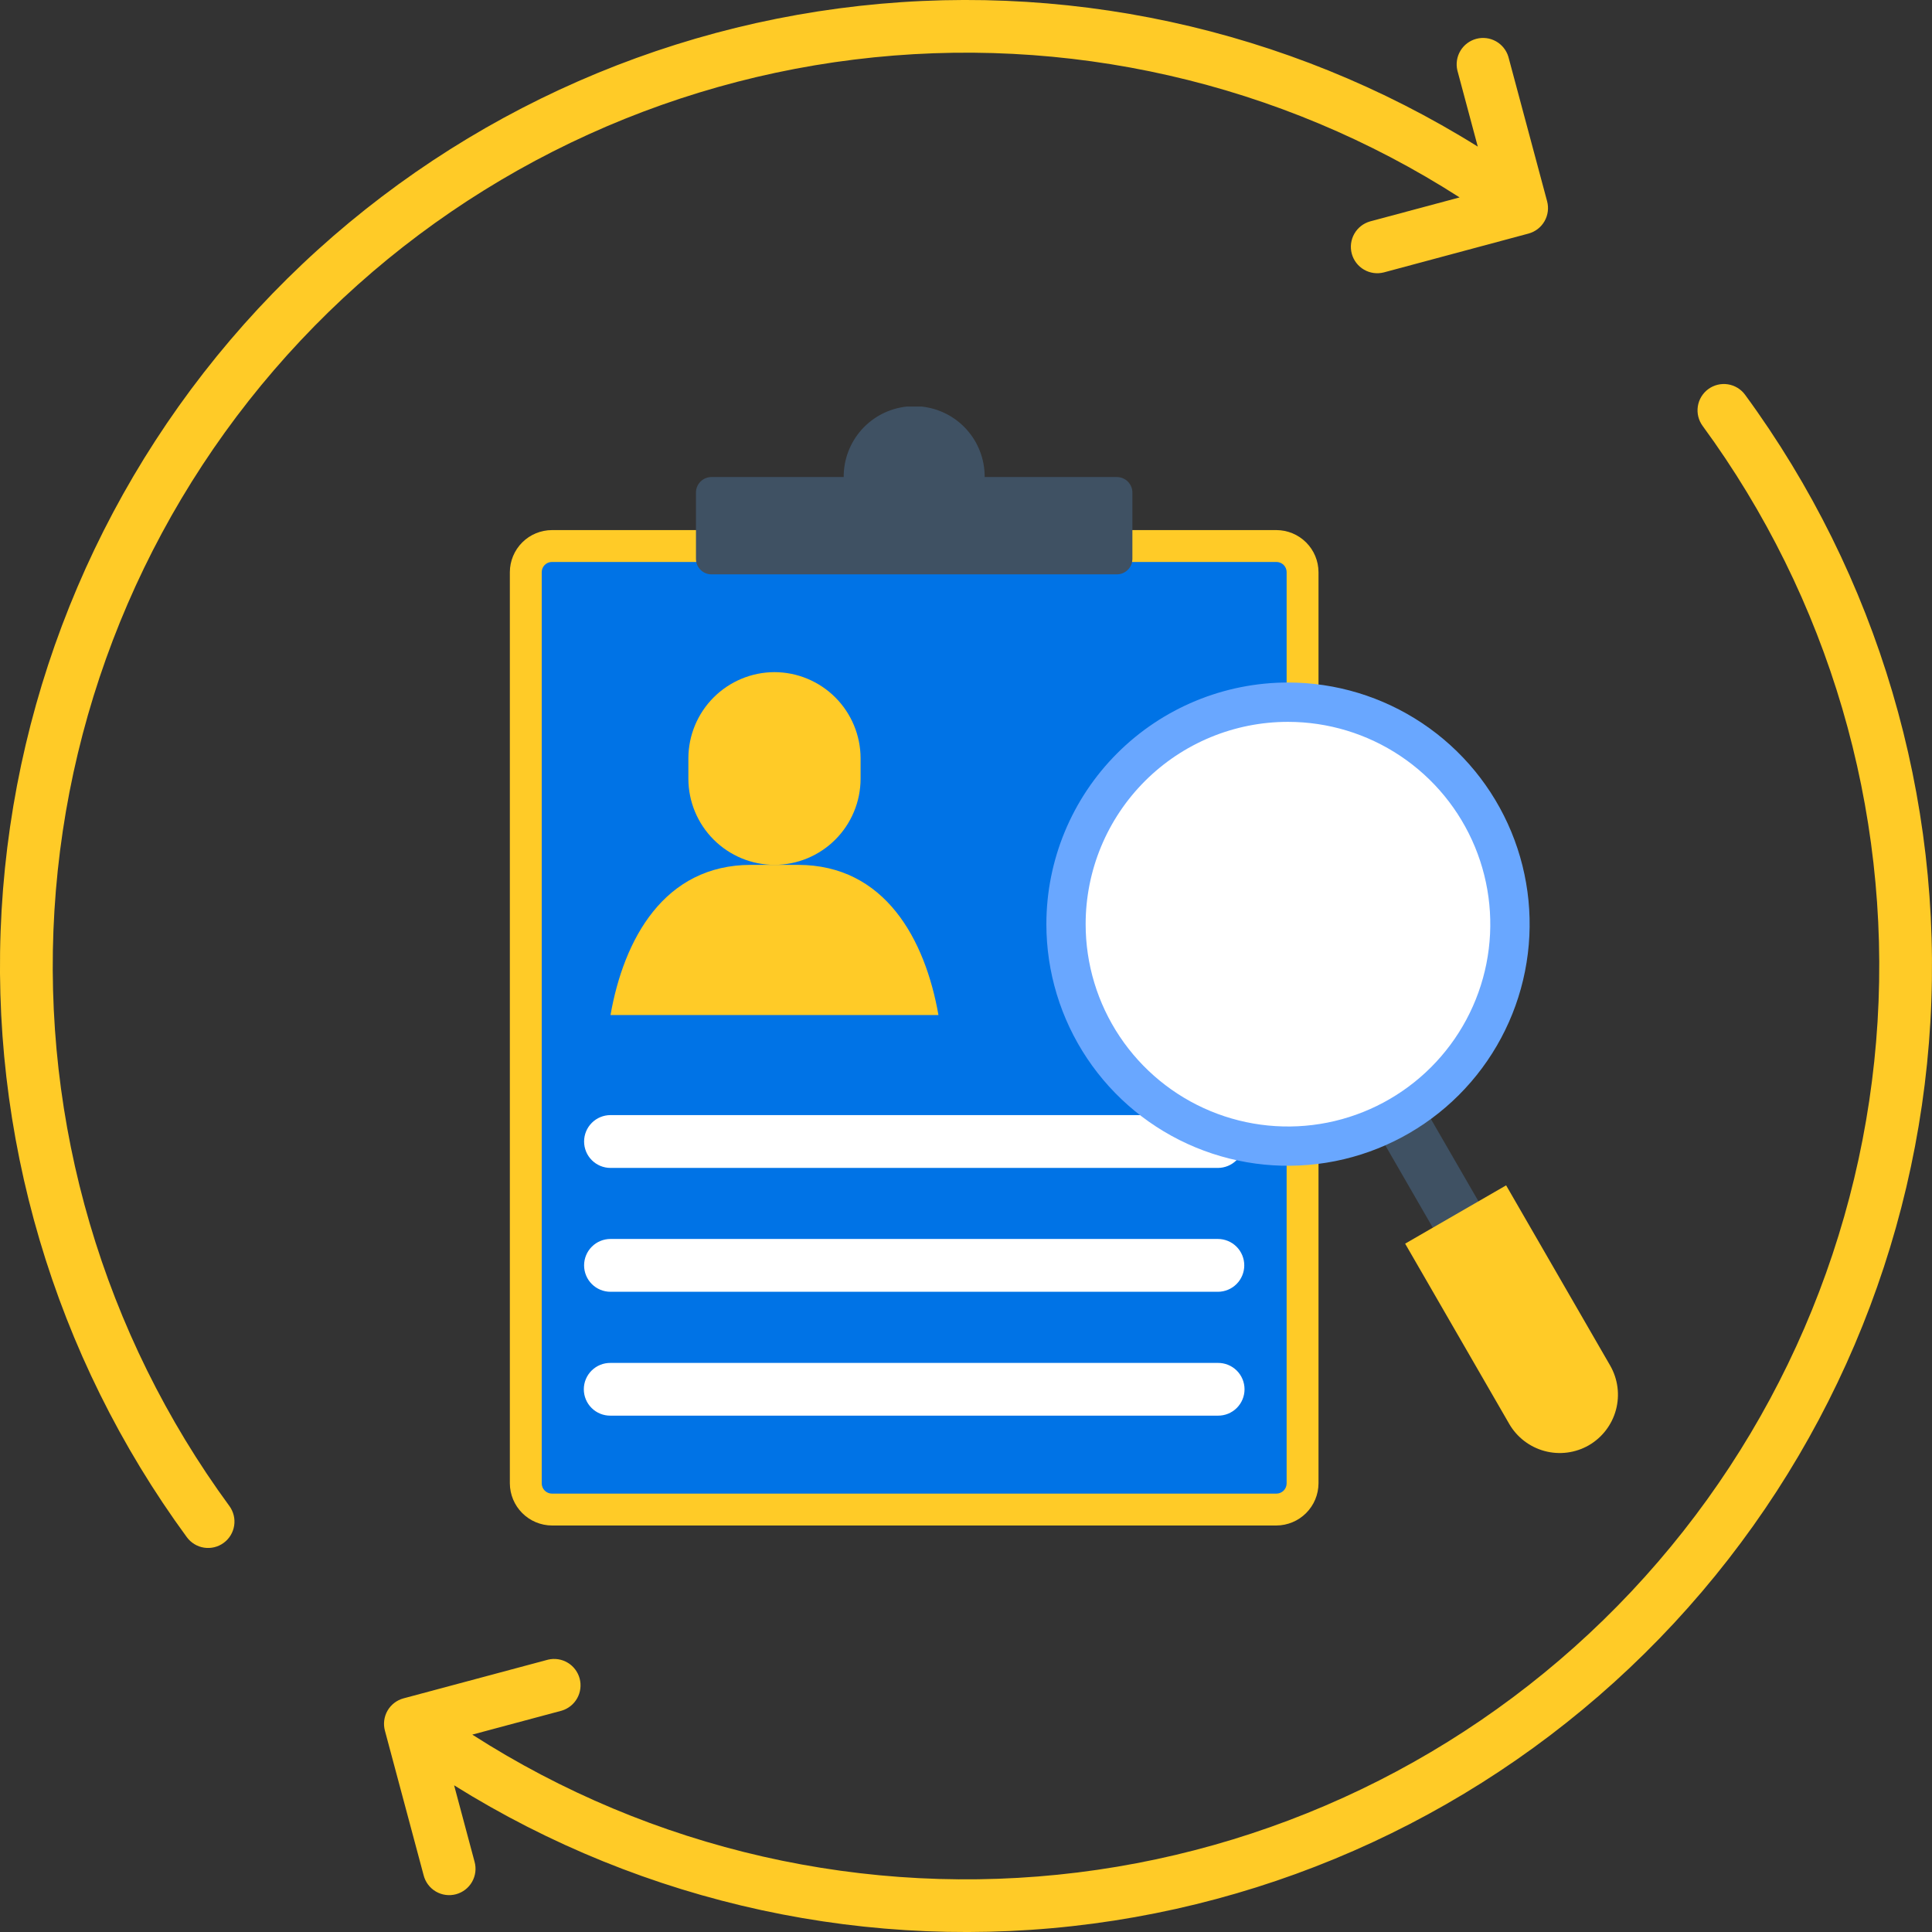
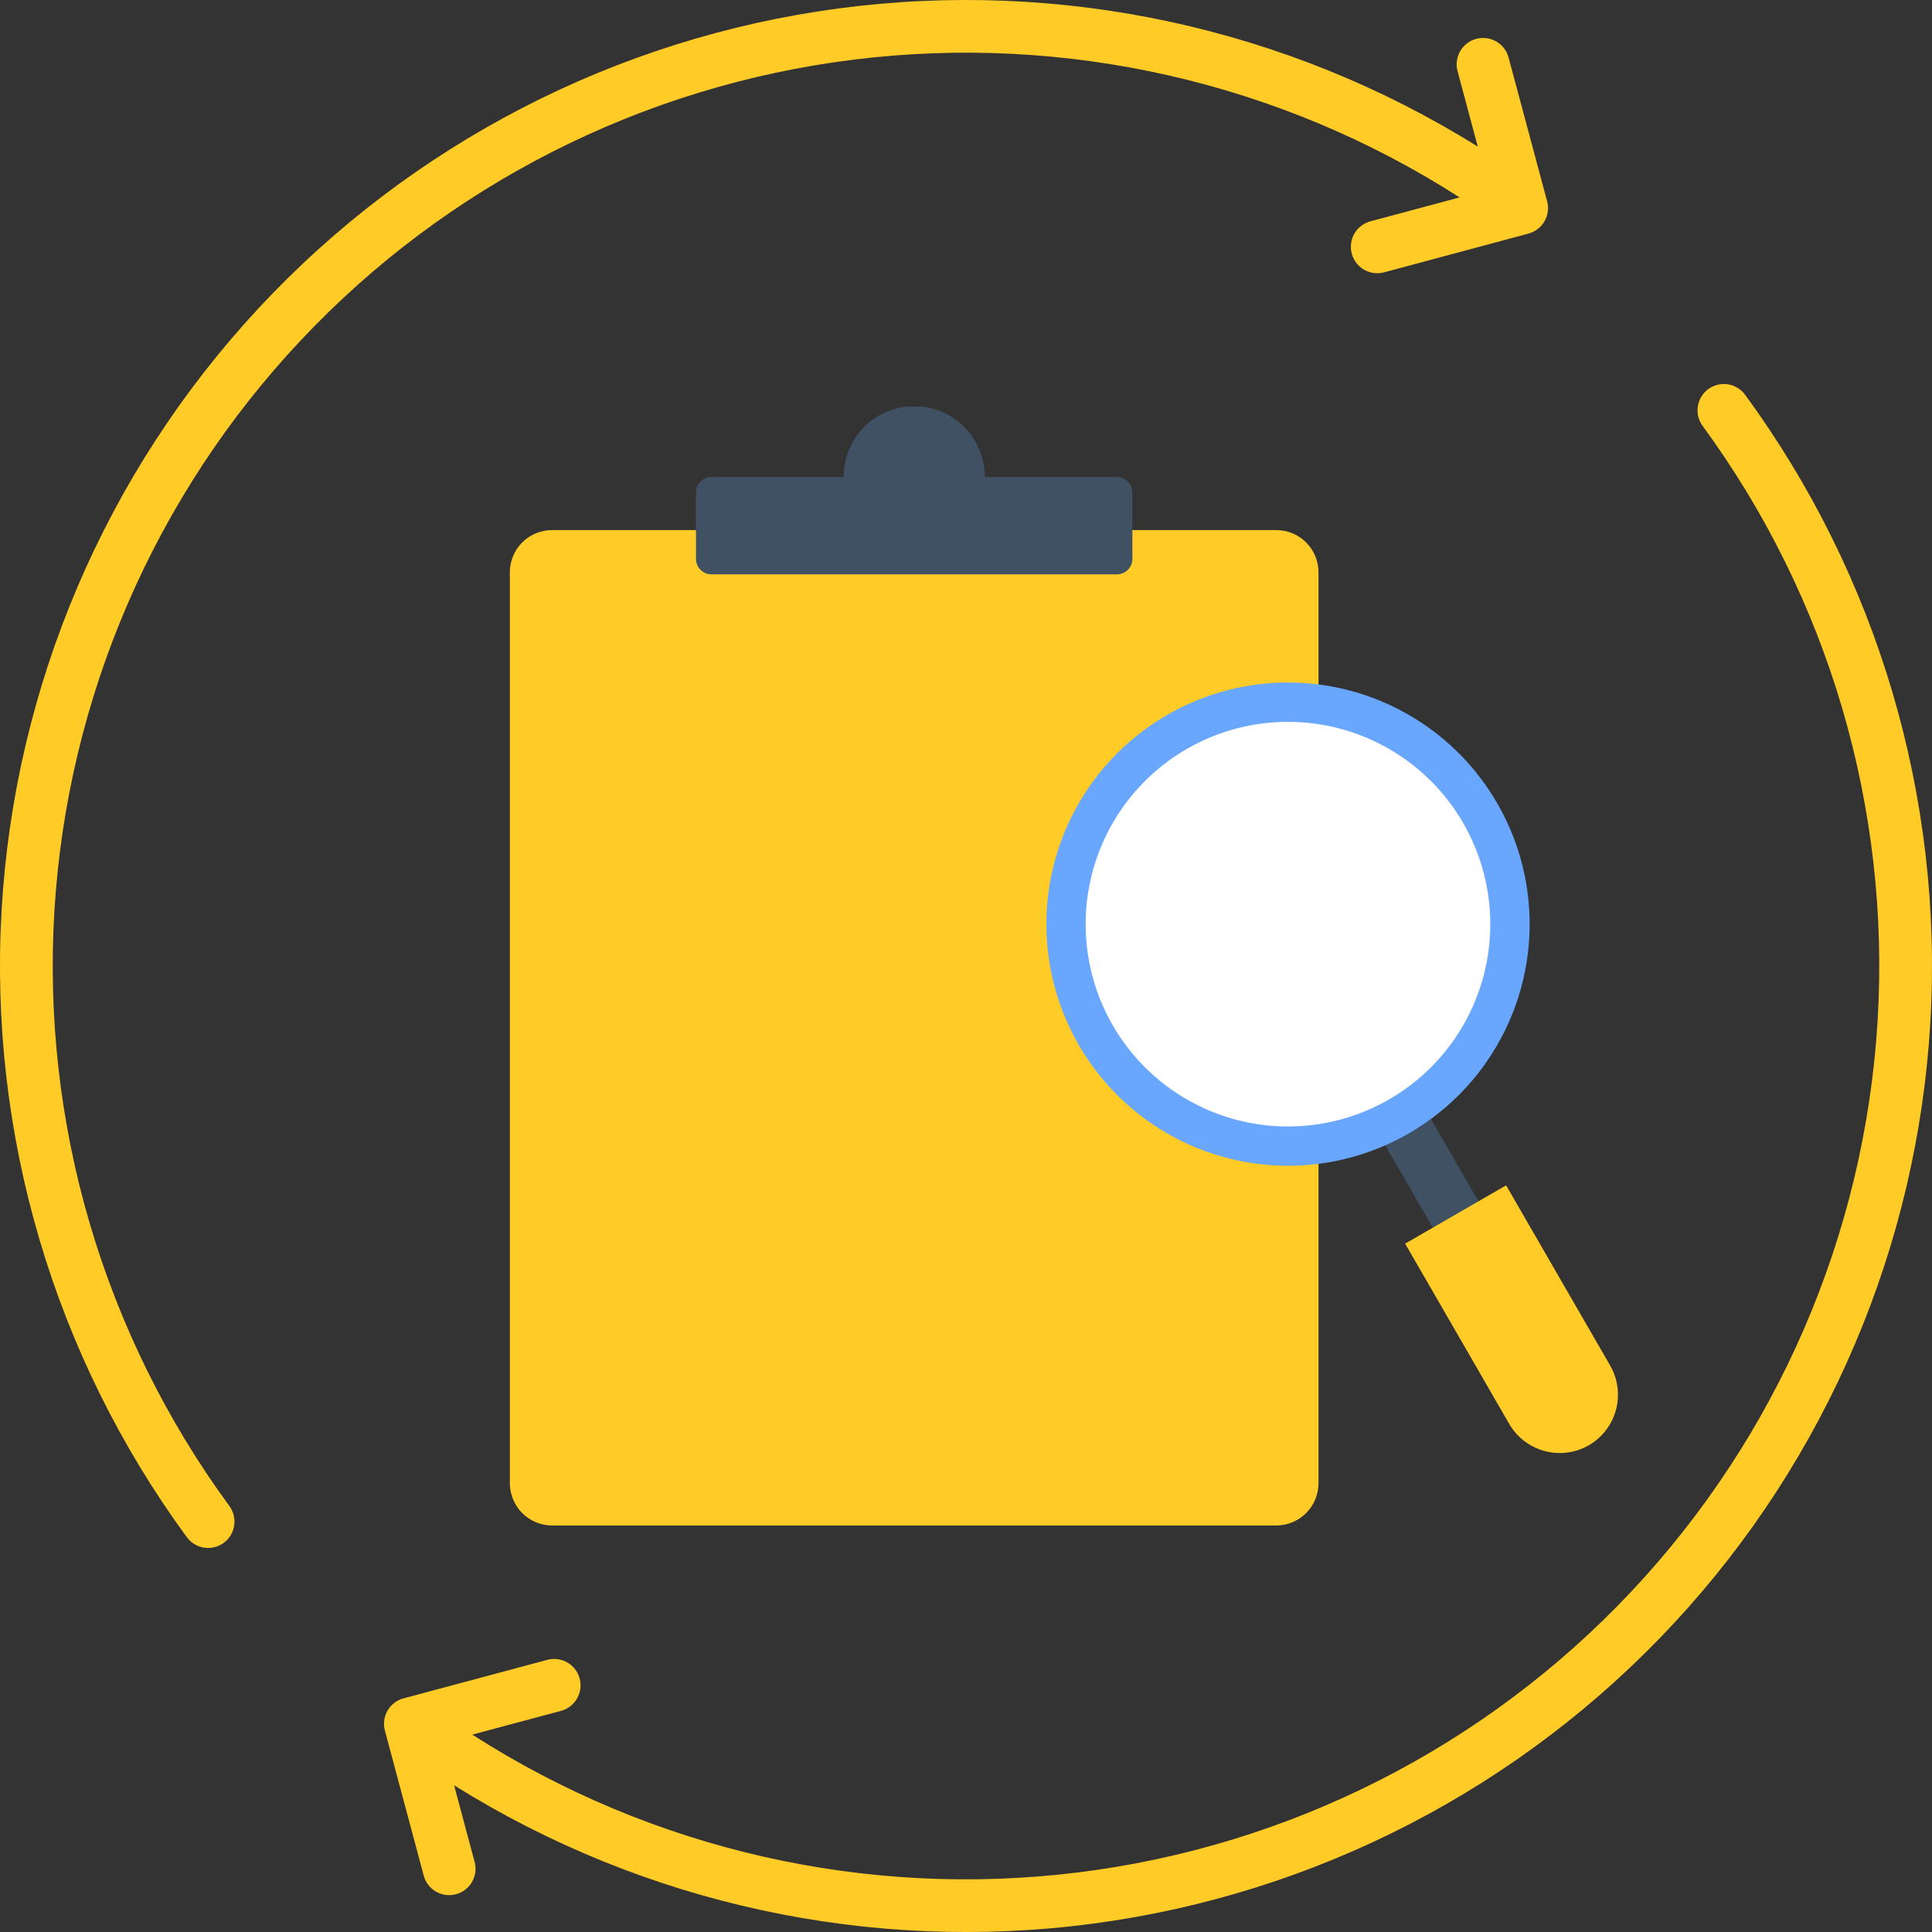
<svg xmlns="http://www.w3.org/2000/svg" width="512" height="512" viewBox="0 0 512 512" fill="none">
  <rect x="0" y="0" width="512" height="512" fill="#333333" stroke="none" />
  <g clip-path="url(#clip0_171_113)">
    <path d="M125.761 493.368C126.01 494.258 126.08 495.189 125.967 496.106C125.853 497.023 125.559 497.908 125.101 498.711C124.643 499.514 124.03 500.217 123.298 500.781C122.566 501.345 121.729 501.758 120.836 501.996C119.944 502.235 119.012 502.293 118.097 502.169C117.181 502.045 116.299 501.74 115.502 501.272C114.705 500.804 114.009 500.183 113.454 499.444C112.899 498.706 112.496 497.864 112.268 496.968L102.006 458.643C101.767 457.757 101.706 456.833 101.824 455.923C101.943 455.013 102.24 454.135 102.698 453.34C103.156 452.545 103.767 451.848 104.494 451.289C105.222 450.73 106.053 450.32 106.939 450.082L145.263 439.82C147.034 439.408 148.896 439.702 150.454 440.638C152.013 441.574 153.146 443.08 153.614 444.837C154.082 446.594 153.847 448.465 152.961 450.052C152.074 451.639 150.605 452.819 148.863 453.342L125.163 459.691C172.734 490.225 229.49 503.15 285.591 496.225C341.692 489.3 393.601 462.962 432.319 421.777C471.037 380.592 494.123 327.157 497.573 270.736C501.024 214.314 484.623 158.464 451.212 112.867C450.118 111.375 449.662 109.509 449.944 107.681C450.225 105.852 451.222 104.21 452.714 103.116C454.206 102.022 456.072 101.566 457.901 101.848C459.729 102.13 461.371 103.126 462.465 104.618C497.65 152.617 515.014 211.374 511.573 270.787C508.131 330.201 484.099 386.56 443.607 430.175C403.116 473.79 348.695 501.936 289.7 509.775C230.705 517.614 170.822 504.656 120.346 473.128L125.761 493.368ZM60.79 399.114C61.332 399.855 61.722 400.696 61.939 401.587C62.156 402.479 62.195 403.405 62.054 404.312C61.913 405.218 61.595 406.089 61.118 406.873C60.641 407.657 60.014 408.339 59.273 408.88C58.532 409.422 57.692 409.812 56.8 410.029C55.909 410.246 54.983 410.285 54.076 410.145C53.169 410.004 52.299 409.686 51.515 409.208C50.731 408.731 50.049 408.104 49.507 407.363C14.333 359.363 -3.022 300.61 0.424 241.202C3.87 181.794 27.902 125.441 68.39 81.83C108.878 38.219 163.293 10.073 222.282 2.23C281.271 -5.613 341.149 7.337 391.626 38.853L386.212 18.642C385.8 16.872 386.093 15.01 387.03 13.451C387.966 11.893 389.472 10.759 391.229 10.292C392.986 9.824 394.856 10.058 396.444 10.945C398.031 11.832 399.211 13.301 399.734 15.042L410 53.339C410.48 55.129 410.229 57.035 409.305 58.639C408.38 60.244 406.856 61.417 405.068 61.899L366.738 72.189C364.952 72.649 363.057 72.386 361.464 71.456C359.871 70.526 358.71 69.006 358.232 67.225C357.754 65.443 357.998 63.545 358.912 61.943C359.825 60.341 361.334 59.164 363.11 58.668L386.81 52.318C339.244 21.785 282.492 8.86 226.394 15.784C170.297 22.707 118.391 49.043 79.675 90.226C40.96 131.408 17.877 184.84 14.427 241.258C10.978 297.676 27.38 353.522 60.79 399.114Z" fill="#FFCB27" />
    <path fill-rule="evenodd" clip-rule="evenodd" d="M146.284 140.479H338.249C341.205 140.483 344.039 141.657 346.132 143.744C348.225 145.832 349.406 148.663 349.418 151.619V393.107C349.403 396.064 348.221 398.896 346.13 400.987C344.038 403.078 341.207 404.259 338.249 404.275H146.284C143.327 404.259 140.495 403.078 138.404 400.987C136.312 398.896 135.131 396.064 135.115 393.107V151.619C135.127 148.663 136.309 145.832 138.401 143.744C140.494 141.657 143.328 140.483 146.284 140.479Z" fill="#FFCB27" />
-     <path fill-rule="evenodd" clip-rule="evenodd" d="M146.284 148.926C145.928 148.923 145.576 148.991 145.246 149.125C144.917 149.259 144.617 149.456 144.364 149.706C144.111 149.957 143.91 150.254 143.773 150.582C143.635 150.91 143.564 151.262 143.563 151.618V393.106C143.563 393.828 143.85 394.52 144.36 395.03C144.87 395.54 145.562 395.827 146.284 395.827H338.249C338.971 395.827 339.663 395.54 340.173 395.03C340.683 394.519 340.97 393.828 340.971 393.106V151.618C340.97 151.262 340.899 150.91 340.761 150.582C340.624 150.254 340.423 149.956 340.17 149.706C339.917 149.456 339.617 149.258 339.287 149.124C338.958 148.99 338.605 148.923 338.249 148.926H146.284Z" fill="#0073E6" />
    <path fill-rule="evenodd" clip-rule="evenodd" d="M188.549 126.417H223.586C223.56 121.774 225.264 117.288 228.367 113.834C231.47 110.38 235.748 108.206 240.367 107.736H244.167C248.754 108.199 253.006 110.344 256.105 113.757C259.204 117.17 260.929 121.61 260.948 126.219V126.419H295.957C296.499 126.417 297.036 126.521 297.537 126.726C298.039 126.932 298.495 127.234 298.879 127.616C299.263 127.997 299.569 128.451 299.777 128.951C299.986 129.451 300.094 129.988 300.095 130.529V148.099C300.094 148.641 299.986 149.177 299.777 149.678C299.569 150.178 299.263 150.632 298.879 151.013C298.495 151.395 298.039 151.698 297.537 151.903C297.036 152.108 296.499 152.213 295.957 152.21H188.549C187.459 152.209 186.414 151.776 185.644 151.005C184.873 150.234 184.44 149.189 184.439 148.099V130.556C184.436 130.014 184.541 129.477 184.746 128.976C184.951 128.475 185.253 128.018 185.635 127.634C186.017 127.25 186.471 126.944 186.971 126.735C187.471 126.527 188.007 126.419 188.549 126.417Z" fill="#3F5163" />
    <path fill-rule="evenodd" clip-rule="evenodd" d="M248.7 268.999C245.185 248.958 234.527 229.199 211.452 229.199H199.038C175.963 229.199 165.305 248.957 161.79 268.999H248.7Z" fill="#FFCB27" />
    <path fill-rule="evenodd" clip-rule="evenodd" d="M205.245 178.123C211.292 178.138 217.088 180.547 221.364 184.823C225.64 189.099 228.049 194.895 228.065 200.942V206.413C228.043 212.456 225.631 218.245 221.356 222.515C217.08 226.786 211.288 229.19 205.245 229.204C199.202 229.19 193.41 226.785 189.135 222.515C184.859 218.245 182.447 212.456 182.426 206.413V200.942C182.441 194.895 184.85 189.1 189.126 184.823C193.402 180.547 199.198 178.138 205.245 178.123Z" fill="#FFCB27" />
-     <path d="M161.79 309.512C159.933 309.512 158.153 308.774 156.84 307.461C155.527 306.149 154.79 304.368 154.79 302.512C154.79 300.655 155.527 298.875 156.84 297.562C158.153 296.249 159.933 295.512 161.79 295.512H322.743C324.599 295.512 326.38 296.249 327.693 297.562C329.005 298.875 329.743 300.655 329.743 302.512C329.743 304.368 329.005 306.149 327.693 307.461C326.38 308.774 324.599 309.512 322.743 309.512H161.79ZM161.79 375.163C160.865 375.174 159.948 375.001 159.09 374.655C158.233 374.309 157.452 373.796 156.795 373.146C156.137 372.496 155.615 371.722 155.258 370.869C154.902 370.015 154.718 369.1 154.718 368.175C154.718 367.251 154.902 366.335 155.258 365.482C155.615 364.628 156.137 363.854 156.795 363.204C157.452 362.555 158.233 362.042 159.09 361.695C159.948 361.349 160.865 361.177 161.79 361.188H322.743C323.668 361.177 324.585 361.349 325.443 361.695C326.3 362.042 327.08 362.555 327.738 363.204C328.396 363.854 328.918 364.628 329.274 365.482C329.631 366.335 329.814 367.251 329.814 368.175C329.814 369.1 329.631 370.015 329.274 370.869C328.918 371.722 328.396 372.496 327.738 373.146C327.08 373.796 326.3 374.309 325.443 374.655C324.585 375.001 323.668 375.174 322.743 375.163H161.79ZM161.79 342.337C159.933 342.337 158.153 341.599 156.84 340.286C155.527 338.974 154.79 337.193 154.79 335.337C154.79 333.48 155.527 331.7 156.84 330.387C158.153 329.074 159.933 328.337 161.79 328.337H322.743C324.599 328.337 326.38 329.074 327.693 330.387C329.005 331.7 329.743 333.48 329.743 335.337C329.743 337.193 329.005 338.974 327.693 340.286C326.38 341.599 324.599 342.337 322.743 342.337H161.79Z" fill="white" />
    <path d="M394.971 323.827C395.84 325.427 396.05 327.304 395.557 329.058C395.063 330.812 393.905 332.303 392.328 333.215C390.751 334.128 388.88 334.389 387.114 333.942C385.348 333.496 383.825 332.378 382.871 330.827L360.676 292.36C359.751 290.758 359.5 288.855 359.979 287.069C360.457 285.283 361.625 283.76 363.226 282.835C364.828 281.91 366.731 281.659 368.517 282.138C370.303 282.616 371.826 283.784 372.751 285.386L394.971 323.827Z" fill="#3F5163" />
    <path fill-rule="evenodd" clip-rule="evenodd" d="M372.379 329.58L399.138 314.131L426.72 361.9C428.758 365.455 429.306 369.672 428.243 373.629C427.181 377.586 424.594 380.962 421.05 383.018C417.499 385.054 413.287 385.601 409.334 384.538C405.382 383.476 402.011 380.891 399.96 377.349L372.379 329.58Z" fill="#FFCB27" />
    <path fill-rule="evenodd" clip-rule="evenodd" d="M341.339 180.871C354.004 180.872 366.384 184.628 376.914 191.665C387.445 198.701 395.652 208.703 400.498 220.404C405.345 232.105 406.612 244.98 404.141 257.402C401.67 269.823 395.571 281.233 386.615 290.188C377.659 299.144 366.249 305.242 353.828 307.713C341.406 310.183 328.53 308.915 316.83 304.068C305.129 299.222 295.128 291.014 288.092 280.483C281.055 269.953 277.3 257.572 277.3 244.907C277.306 227.926 284.054 211.641 296.062 199.634C308.069 187.626 324.353 180.877 341.335 180.871H341.339Z" fill="#69A7FF" />
    <path fill-rule="evenodd" clip-rule="evenodd" d="M341.339 191.299C351.944 191.302 362.31 194.449 371.126 200.343C379.942 206.237 386.812 214.613 390.867 224.412C394.923 234.211 395.982 244.992 393.91 255.392C391.838 265.793 386.728 275.345 379.227 282.842C371.726 290.338 362.171 295.442 351.769 297.508C341.368 299.573 330.587 298.508 320.791 294.447C310.994 290.386 302.622 283.51 296.734 274.691C290.845 265.871 287.703 255.504 287.707 244.899C287.708 237.857 289.096 230.885 291.791 224.38C294.487 217.876 298.438 211.966 303.419 206.988C308.399 202.011 314.312 198.063 320.818 195.371C327.325 192.679 334.298 191.295 341.339 191.299Z" fill="white" />
  </g>
  <defs>
    <clipPath id="clip0_171_113">
      <rect width="512" height="512" fill="white" />
    </clipPath>
  </defs>
</svg>